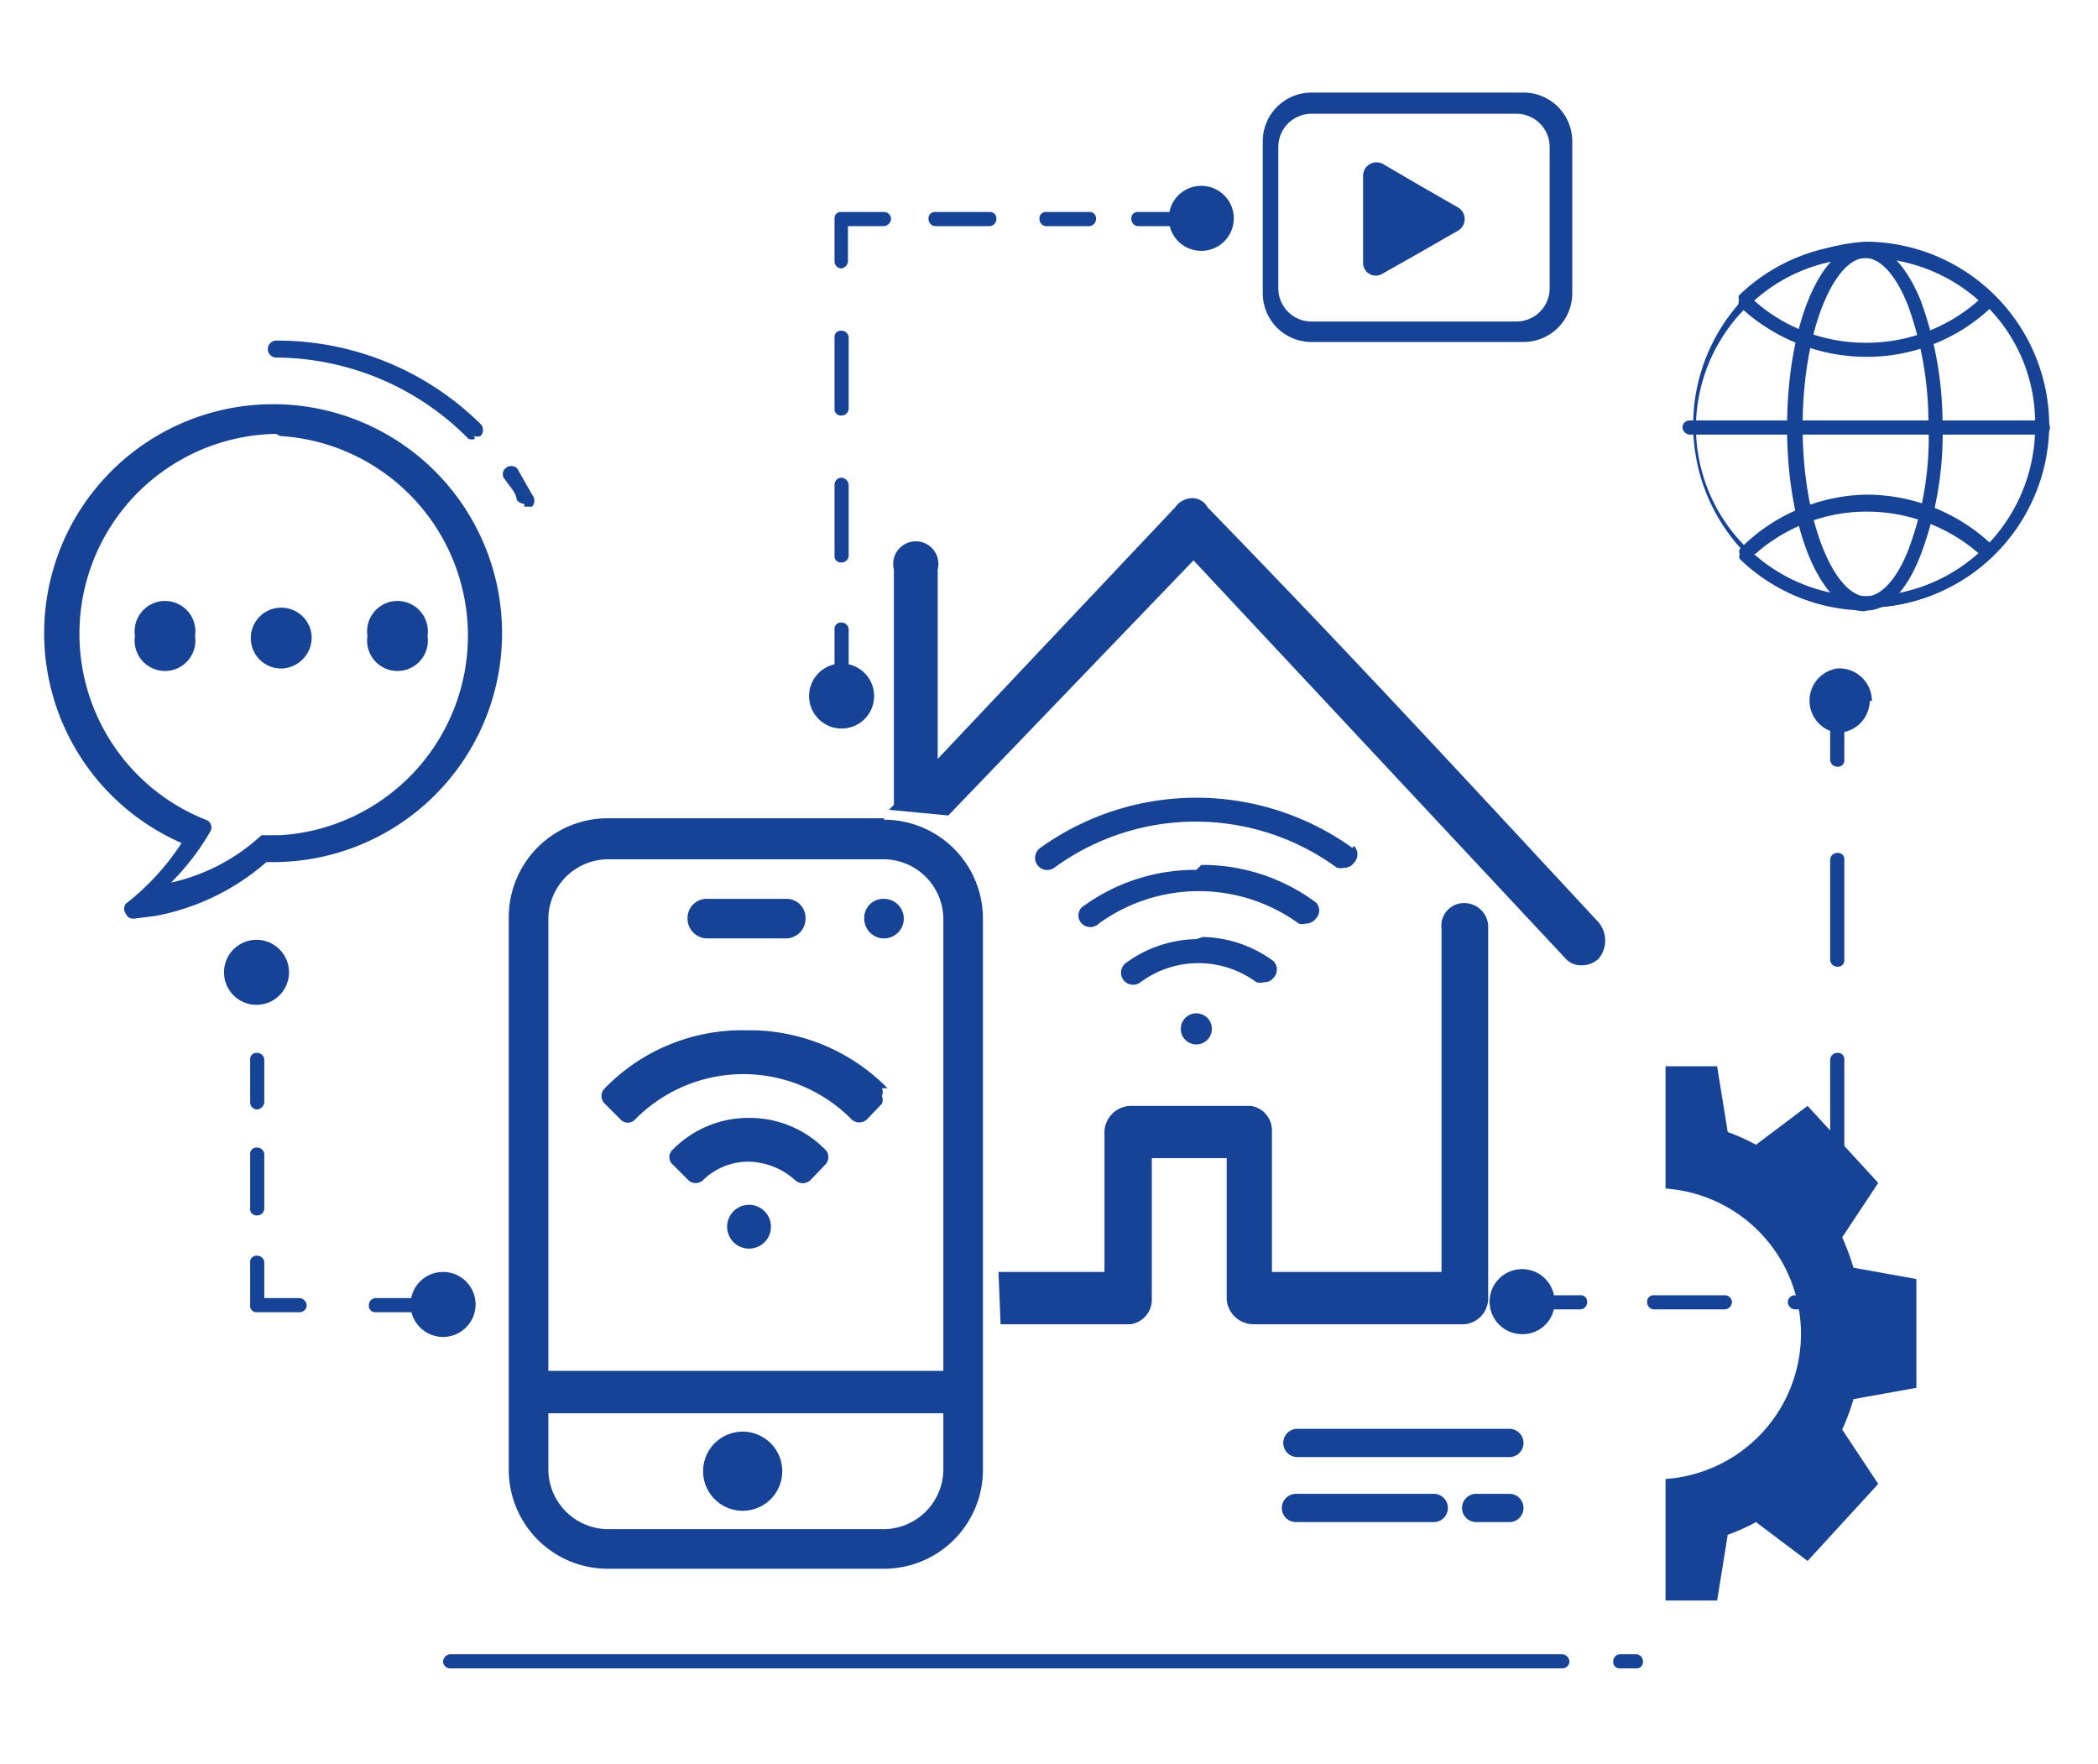
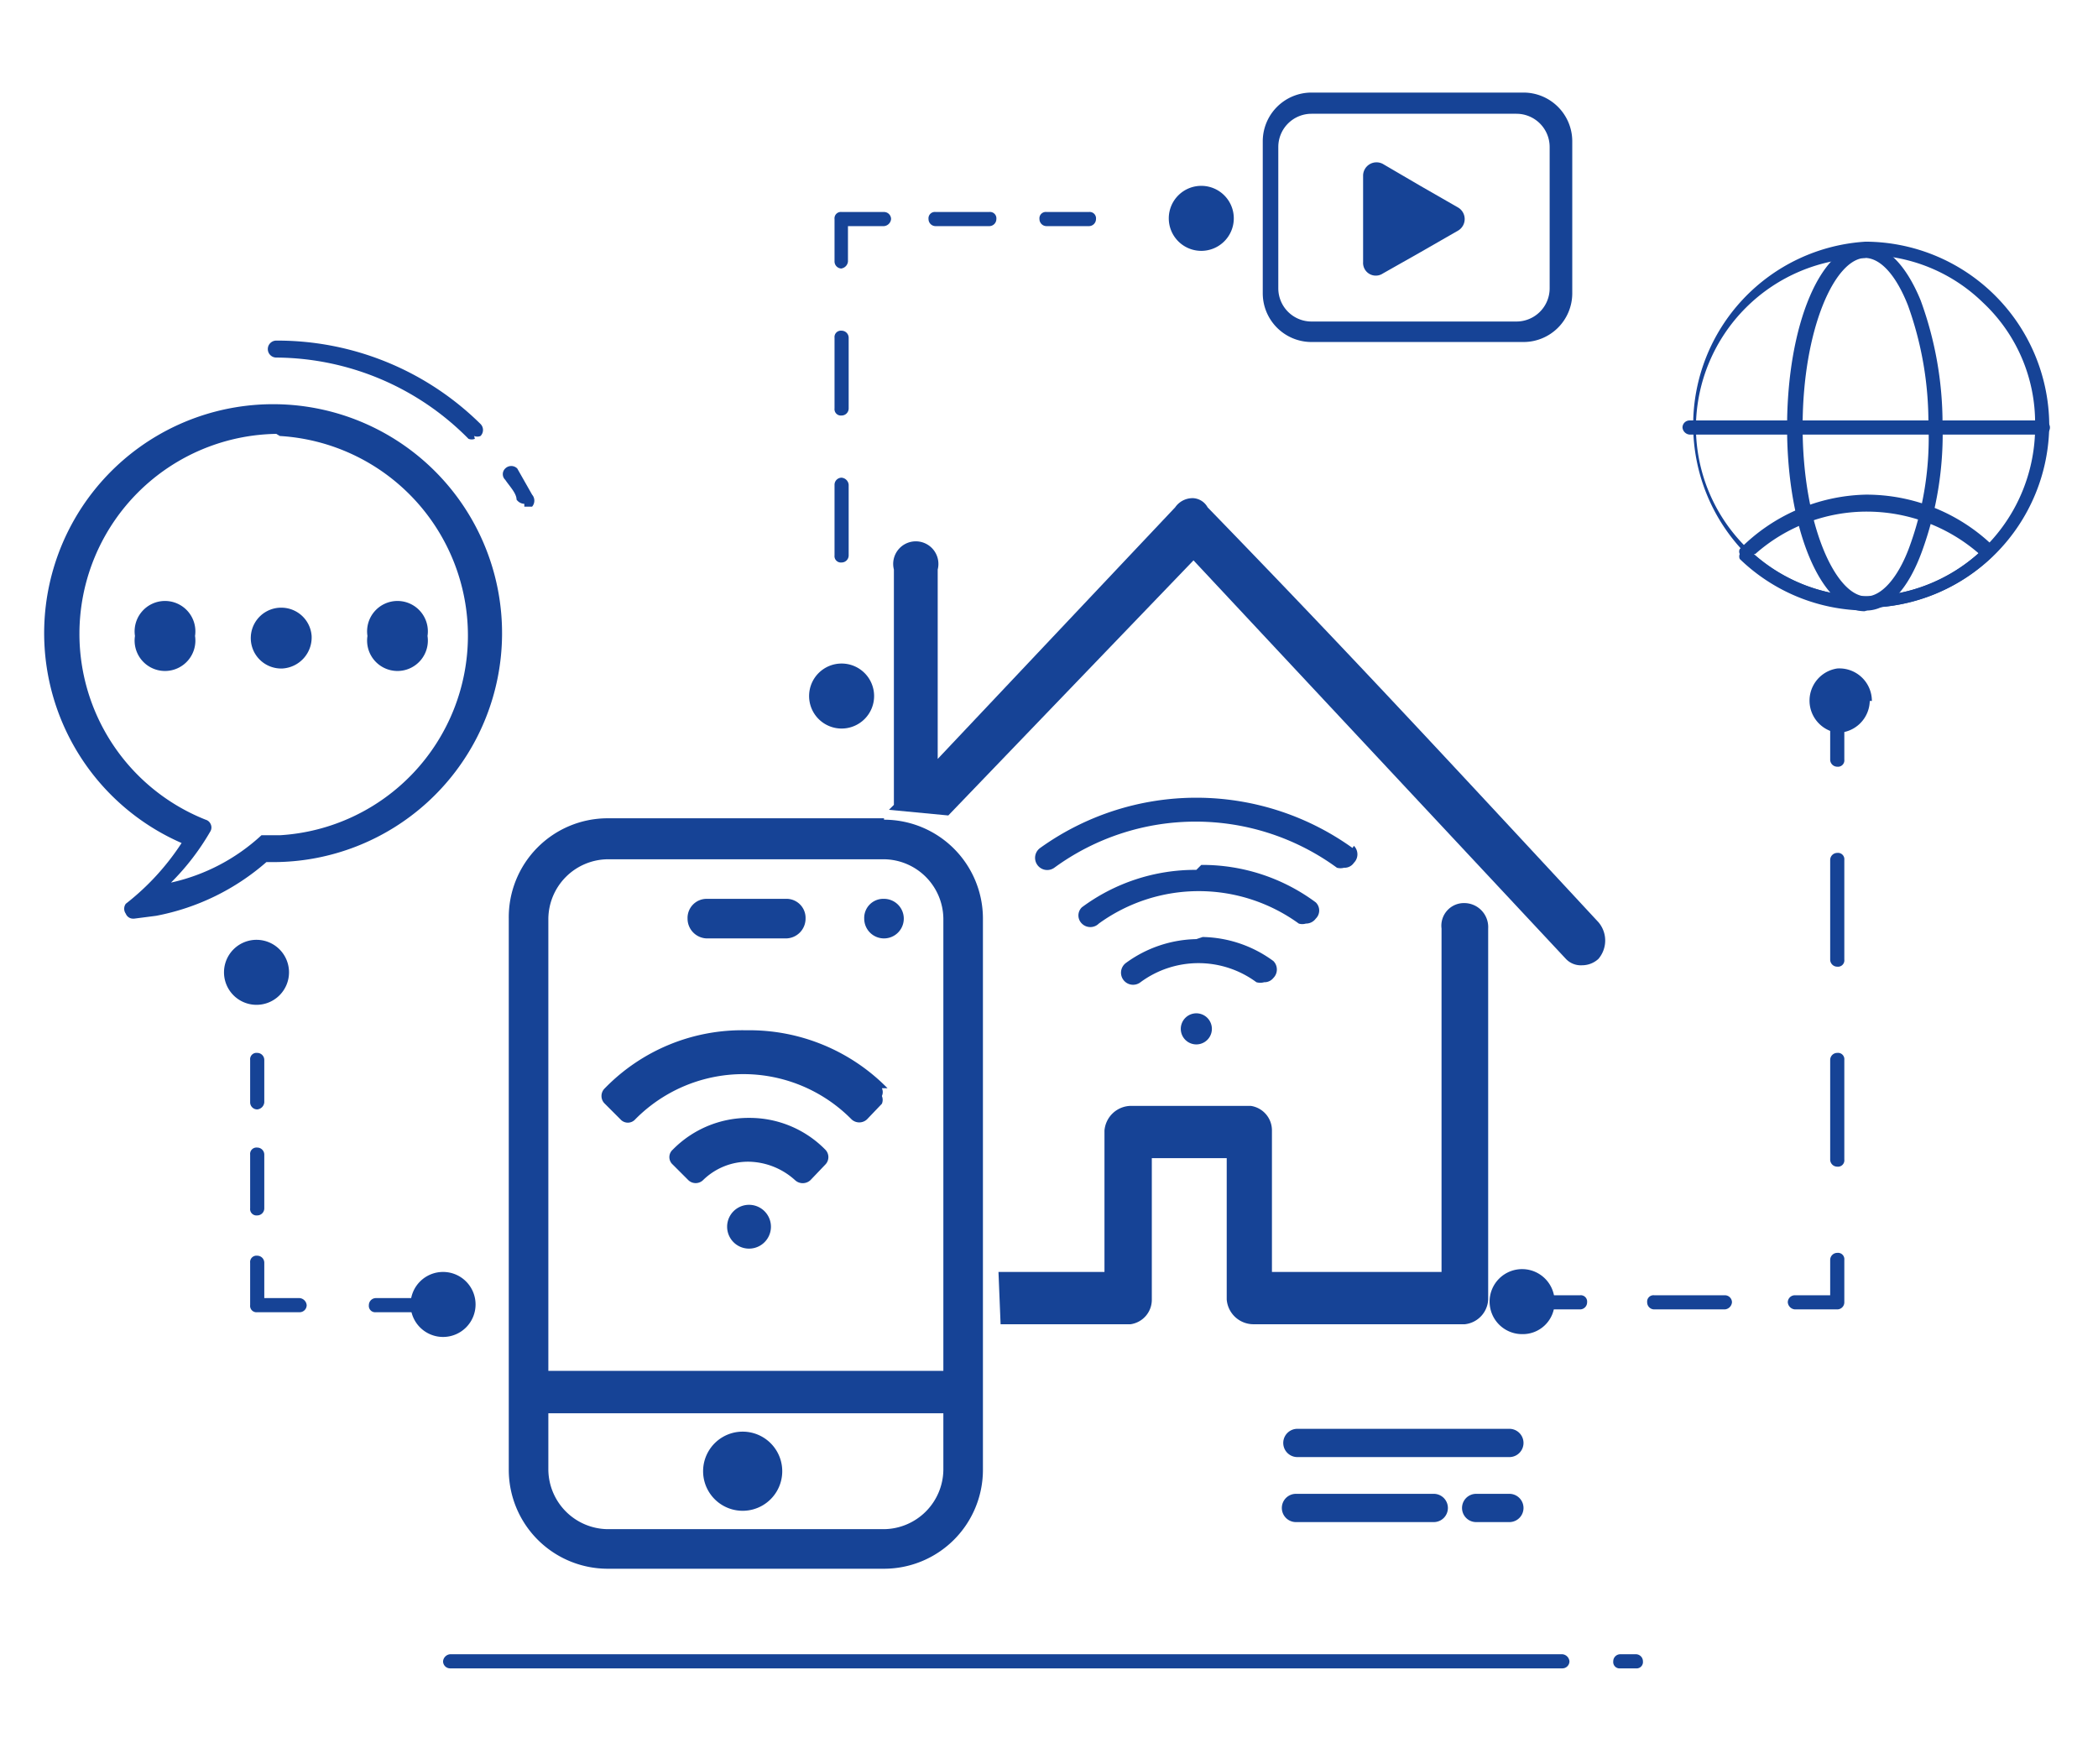
<svg xmlns="http://www.w3.org/2000/svg" id="Layer_1" data-name="Layer 1" viewBox="0 0 29.69 24.96">
  <defs>
    <style>.cls-1{fill:#164396;}</style>
  </defs>
  <title>digitaltelco-blue</title>
  <path class="cls-1" d="M12.58,11.46l.07-.07V8.06a.32.32,0,1,1,.62,0v2.68l3.36-3.56a.3.3,0,0,1,.26-.13.25.25,0,0,1,.2.13c2,2.06,3.33,3.5,5.53,5.87a.4.4,0,0,1,0,.52.34.34,0,0,1-.23.09.29.29,0,0,1-.23-.09L16.89,7.93l-3.47,3.61m.74,7.2H16a.35.35,0,0,0,.3-.35v-2h1.06v2a.38.38,0,0,0,.37.35h3a.37.37,0,0,0,.33-.35V13.14a.34.34,0,0,0-.33-.36.32.32,0,0,0-.33.36V18h-2.4V16a.35.35,0,0,0-.3-.35H16a.38.38,0,0,0-.37.35v2h-1.5" />
-   <path class="cls-1" d="M27.12,19.64V18.1l-.89-.16a3.75,3.75,0,0,0-.16-.43l.51-.77-1-1.09-.73.55a2.87,2.87,0,0,0-.4-.18l-.15-.93h-.73v1.73a2.06,2.06,0,0,1,0,4.11v1.72h.73l.15-.93a2.87,2.87,0,0,0,.4-.18l.73.55,1-1.09-.51-.77a3.16,3.16,0,0,0,.16-.43Z" />
  <path class="cls-1" d="M26.4,3.65h0A2.41,2.41,0,0,0,24,6.05,2.4,2.4,0,0,0,26.4,8.44h0A2.4,2.4,0,0,0,28.8,6a2.33,2.33,0,0,0-.74-1.72,2.36,2.36,0,0,0-1.66-.67m0,5a2.6,2.6,0,0,1,0-5.19h0A2.61,2.61,0,0,1,29,6a2.6,2.6,0,0,1-2.59,2.6Z" />
-   <path class="cls-1" d="M24.82,4.25a2.36,2.36,0,0,0,1.58.6h0A2.38,2.38,0,0,0,28,4.25a2.38,2.38,0,0,0-1.59-.6h0a2.34,2.34,0,0,0-1.58.6m1.58.8a2.63,2.63,0,0,1-1.8-.72.11.11,0,0,1,0-.08.11.11,0,0,1,0-.07,2.59,2.59,0,0,1,1.8-.73h0a2.56,2.56,0,0,1,1.8.73.1.1,0,0,1,0,.14,2.56,2.56,0,0,1-1.8.73Z" />
  <path class="cls-1" d="M24.82,7.84a2.38,2.38,0,0,0,1.58.6h0A2.39,2.39,0,0,0,28,7.83a2.42,2.42,0,0,0-1.58-.59h0a2.38,2.38,0,0,0-1.58.6m1.58.8a2.59,2.59,0,0,1-1.8-.73.09.09,0,0,1,0-.07.08.08,0,0,1,0-.07A2.59,2.59,0,0,1,26.4,7h0a2.58,2.58,0,0,1,1.8.72.11.11,0,0,1,0,.07.11.11,0,0,1,0,.08,2.59,2.59,0,0,1-1.8.73Z" />
  <path class="cls-1" d="M26.4,3.65h0c-.43,0-.89,1-.89,2.39s.47,2.4.9,2.4c.21,0,.44-.25.6-.67A4.48,4.48,0,0,0,27.29,6,4.88,4.88,0,0,0,27,4.32c-.17-.43-.39-.67-.61-.67m0,5c-.61,0-1.1-1.14-1.1-2.6s.48-2.59,1.09-2.59c.31,0,.59.28.8.79A5.07,5.07,0,0,1,27.49,6a4.85,4.85,0,0,1-.29,1.8C27,8.35,26.72,8.64,26.41,8.64Z" />
  <path class="cls-1" d="M23.91,6.15a.11.11,0,0,1-.1-.1.1.1,0,0,1,.1-.1h5a.1.1,0,0,1,0,.2Z" />
  <path class="cls-1" d="M21.36,20.62h-3a.2.2,0,0,1,0-.4h3a.2.2,0,0,1,0,.4" />
  <path class="cls-1" d="M20.29,21.54H18.34a.2.2,0,0,1,0-.4h1.95a.2.2,0,1,1,0,.4" />
  <path class="cls-1" d="M21.36,21.54h-.47a.2.2,0,1,1,0-.4h.47a.2.2,0,1,1,0,.4" />
  <path class="cls-1" d="M18.56,1.61a.47.47,0,0,0-.47.47v2a.47.47,0,0,0,.47.47h2.9a.47.47,0,0,0,.47-.47v-2a.47.47,0,0,0-.47-.47Zm3,3.23h-3a.69.69,0,0,1-.69-.69V2a.69.69,0,0,1,.69-.69h3a.69.69,0,0,1,.69.69V4.15a.69.69,0,0,1-.69.69" />
  <path class="cls-1" d="M19.29,3.1V2.48a.19.19,0,0,1,.28-.16l.53.31.54.31a.19.19,0,0,1,0,.32l-.54.31-.53.3a.18.18,0,0,1-.28-.16Z" />
-   <path class="cls-1" d="M11.91,9.61a.1.1,0,0,1-.1-.1v-.6a.09.09,0,0,1,.1-.1.1.1,0,0,1,.1.1v.6a.11.11,0,0,1-.1.1" />
+   <path class="cls-1" d="M11.91,9.61a.1.1,0,0,1-.1-.1v-.6v.6a.11.11,0,0,1-.1.1" />
  <path class="cls-1" d="M11.91,5.88a.09.09,0,0,1-.1-.1v-1a.09.09,0,0,1,.1-.1.1.1,0,0,1,.1.1v1a.1.1,0,0,1-.1.1m0,2.08a.09.09,0,0,1-.1-.1v-1a.1.1,0,0,1,.1-.1.11.11,0,0,1,.1.1v1a.1.1,0,0,1-.1.1" />
  <path class="cls-1" d="M11.91,3.8a.1.1,0,0,1-.1-.1V3.1a.09.09,0,0,1,.1-.1h.6a.1.1,0,0,1,.1.1.11.11,0,0,1-.1.1H12v.5a.11.11,0,0,1-.1.1" />
  <path class="cls-1" d="M14,3.2h-.76a.1.1,0,0,1-.1-.1.09.09,0,0,1,.1-.1H14a.09.09,0,0,1,.1.1.1.1,0,0,1-.1.1" />
  <path class="cls-1" d="M15.41,3.2h-.6a.1.1,0,0,1-.1-.1.09.09,0,0,1,.1-.1h.6a.09.09,0,0,1,.1.1.1.1,0,0,1-.1.1" />
  <path class="cls-1" d="M17.46,3.1a.46.46,0,1,0-.46.45.46.46,0,0,0,.46-.45" />
  <path class="cls-1" d="M12.37,9.85a.46.46,0,1,0-.46.46.46.46,0,0,0,.46-.46" />
  <path class="cls-1" d="M6.42,18.47a.09.09,0,0,1-.1.1h-1a.09.09,0,0,1-.1-.1.1.1,0,0,1,.1-.1h1a.1.1,0,0,1,.1.1" />
  <path class="cls-1" d="M4.34,18.47a.1.1,0,0,1-.1.1h-.6a.09.09,0,0,1-.1-.1v-.6a.09.09,0,0,1,.1-.1.1.1,0,0,1,.1.1v.5h.5a.11.11,0,0,1,.1.1" />
  <path class="cls-1" d="M3.74,16.34v.76a.1.1,0,0,1-.1.1.09.09,0,0,1-.1-.1v-.76a.09.09,0,0,1,.1-.1.1.1,0,0,1,.1.1" />
  <path class="cls-1" d="M3.74,15v.6a.11.11,0,0,1-.1.1.1.1,0,0,1-.1-.1V15a.09.09,0,0,1,.1-.1.1.1,0,0,1,.1.1" />
  <path class="cls-1" d="M3.64,13.3a.46.46,0,1,0,.45.46.46.46,0,0,0-.45-.46" />
  <path class="cls-1" d="M6.27,18a.46.46,0,1,0,.46.46A.46.46,0,0,0,6.27,18" />
  <path class="cls-1" d="M2.76,9a.43.43,0,1,0-.85,0,.43.43,0,1,0,.85,0" />
  <path class="cls-1" d="M4.41,9A.43.43,0,0,0,4,8.6.43.43,0,0,0,3.55,9,.43.43,0,0,0,4,9.46.44.44,0,0,0,4.41,9" />
  <path class="cls-1" d="M6.05,9A.43.43,0,1,0,5.2,9a.43.43,0,1,0,.85,0" />
  <path class="cls-1" d="M3.91,6.14a2.83,2.83,0,0,0-1,5.46.11.11,0,0,1,.07.06.11.11,0,0,1,0,.1,3.47,3.47,0,0,1-.56.73,2.76,2.76,0,0,0,1.28-.67l.09,0h.17a2.83,2.83,0,0,0,0-5.65M1.89,13a.11.11,0,0,1-.11-.07.12.12,0,0,1,0-.14,3.53,3.53,0,0,0,.79-.86,3.24,3.24,0,1,1,1.31.27H3.77a3.31,3.31,0,0,1-1.56.76L1.9,13h0" />
  <path class="cls-1" d="M7.42,7.13a.14.14,0,0,1-.11-.06c0-.09-.1-.19-.16-.28a.11.11,0,0,1,0-.16.12.12,0,0,1,.17,0L7.53,7a.13.13,0,0,1,0,.17H7.42" />
  <path class="cls-1" d="M6.72,6.21a.12.12,0,0,1-.09,0A3.85,3.85,0,0,0,3.91,5.06a.12.12,0,0,1-.12-.12.12.12,0,0,1,.12-.12A4.09,4.09,0,0,1,6.8,6a.12.12,0,0,1,0,.17.12.12,0,0,1-.09,0" />
  <path class="cls-1" d="M22,18.43a.46.46,0,1,0-.46.45.45.45,0,0,0,.46-.45" />
  <path class="cls-1" d="M26.49,9.92A.46.46,0,0,0,26,9.46a.46.46,0,0,0,0,.91.46.46,0,0,0,.46-.45" />
  <path class="cls-1" d="M22.36,18.53h-.6a.11.11,0,0,1-.1-.1.1.1,0,0,1,.1-.1h.6a.09.09,0,0,1,.1.1.1.1,0,0,1-.1.1" />
  <path class="cls-1" d="M24.41,18.53h-1a.1.1,0,0,1-.1-.1.09.09,0,0,1,.1-.1h1a.1.1,0,0,1,.1.1.11.11,0,0,1-.1.1" />
  <path class="cls-1" d="M26,18.53h-.6a.11.11,0,0,1-.1-.1.1.1,0,0,1,.1-.1h.5v-.5a.1.1,0,0,1,.1-.1.09.09,0,0,1,.1.1v.6a.1.1,0,0,1-.1.1" />
  <path class="cls-1" d="M26,13.68a.1.1,0,0,1-.1-.1V12.17a.1.1,0,0,1,.1-.1.09.09,0,0,1,.1.1v1.41a.09.09,0,0,1-.1.1m0,2.83a.1.1,0,0,1-.1-.1V15a.1.1,0,0,1,.1-.1.09.09,0,0,1,.1.1v1.41a.09.09,0,0,1-.1.1" />
  <path class="cls-1" d="M26,10.85a.1.1,0,0,1-.1-.1v-.6a.11.11,0,0,1,.1-.1.1.1,0,0,1,.1.1v.6a.09.09,0,0,1-.1.1" />
  <path class="cls-1" d="M22.11,23.61H6.37a.1.1,0,0,1-.1-.1.11.11,0,0,1,.1-.1H22.11a.11.11,0,0,1,.1.1.1.1,0,0,1-.1.1" />
  <path class="cls-1" d="M23.15,23.61h-.22a.09.09,0,0,1-.1-.1.1.1,0,0,1,.1-.1h.22a.1.1,0,0,1,.1.1.09.09,0,0,1-.1.1" />
  <path class="cls-1" d="M12.56,15.4a2.74,2.74,0,0,0-2-.82,2.71,2.71,0,0,0-2,.82.15.15,0,0,0,0,.22l.22.22a.14.14,0,0,0,.21,0,2.15,2.15,0,0,1,3.06,0,.16.16,0,0,0,.22,0l.21-.22a.14.14,0,0,0,0-.11.13.13,0,0,0,0-.11" />
  <path class="cls-1" d="M10.6,15.82a1.5,1.5,0,0,0-1.08.45.14.14,0,0,0,0,.21l.22.22a.15.15,0,0,0,.21,0,.91.91,0,0,1,.65-.26,1,1,0,0,1,.65.26.16.16,0,0,0,.22,0l.21-.22a.15.15,0,0,0,0-.21,1.5,1.5,0,0,0-1.08-.45" />
  <path class="cls-1" d="M10.91,17.36a.31.31,0,1,1-.62,0,.31.31,0,0,1,.62,0" />
  <path class="cls-1" d="M13.35,19.4H7.76V13a.85.85,0,0,1,.84-.84h3.91a.85.85,0,0,1,.84.84Zm0,1.4a.85.85,0,0,1-.84.84H8.6a.85.85,0,0,1-.84-.84V20h5.59Zm-.84-9.22H8.6A1.4,1.4,0,0,0,7.2,13V20.8a1.4,1.4,0,0,0,1.4,1.4h3.91a1.4,1.4,0,0,0,1.4-1.4V13a1.4,1.4,0,0,0-1.4-1.4m0,1.12h0a.27.27,0,0,0-.28.28.28.28,0,0,0,.56,0,.28.28,0,0,0-.28-.28m-2,8.66a.56.56,0,1,0,0-1.12.56.56,0,1,0,0,1.12m.56-8.66H10a.27.27,0,0,0-.27.28.28.28,0,0,0,.27.28h1.12a.28.28,0,0,0,.28-.28.27.27,0,0,0-.28-.28" />
-   <path class="cls-1" d="M16.71,3.2h-.6a.1.1,0,0,1-.1-.1.09.09,0,0,1,.1-.1h.6a.1.1,0,0,1,.1.1.11.11,0,0,1-.1.1" />
  <path class="cls-1" d="M16.93,14.34a.22.22,0,0,0-.22.22.22.22,0,0,0,.44,0,.22.22,0,0,0-.22-.22" />
  <path class="cls-1" d="M19.14,12a3.79,3.79,0,0,0-4.42,0,.17.17,0,1,0,.2.28,3.39,3.39,0,0,1,4,0,.19.19,0,0,0,.1,0,.16.16,0,0,0,.14-.07.17.17,0,0,0,0-.24" />
  <path class="cls-1" d="M16.93,12.31a2.69,2.69,0,0,0-1.62.53.16.16,0,0,0,0,.23.17.17,0,0,0,.24,0,2.41,2.41,0,0,1,2.83,0,.17.17,0,0,0,.1,0,.17.17,0,0,0,.14-.07.16.16,0,0,0,0-.23,2.69,2.69,0,0,0-1.62-.53" />
  <path class="cls-1" d="M16.93,13.29a1.74,1.74,0,0,0-1,.34.17.17,0,1,0,.21.27,1.38,1.38,0,0,1,1.64,0,.2.2,0,0,0,.11,0,.16.16,0,0,0,.13-.06.17.17,0,0,0,0-.24,1.74,1.74,0,0,0-1-.34" />
</svg>